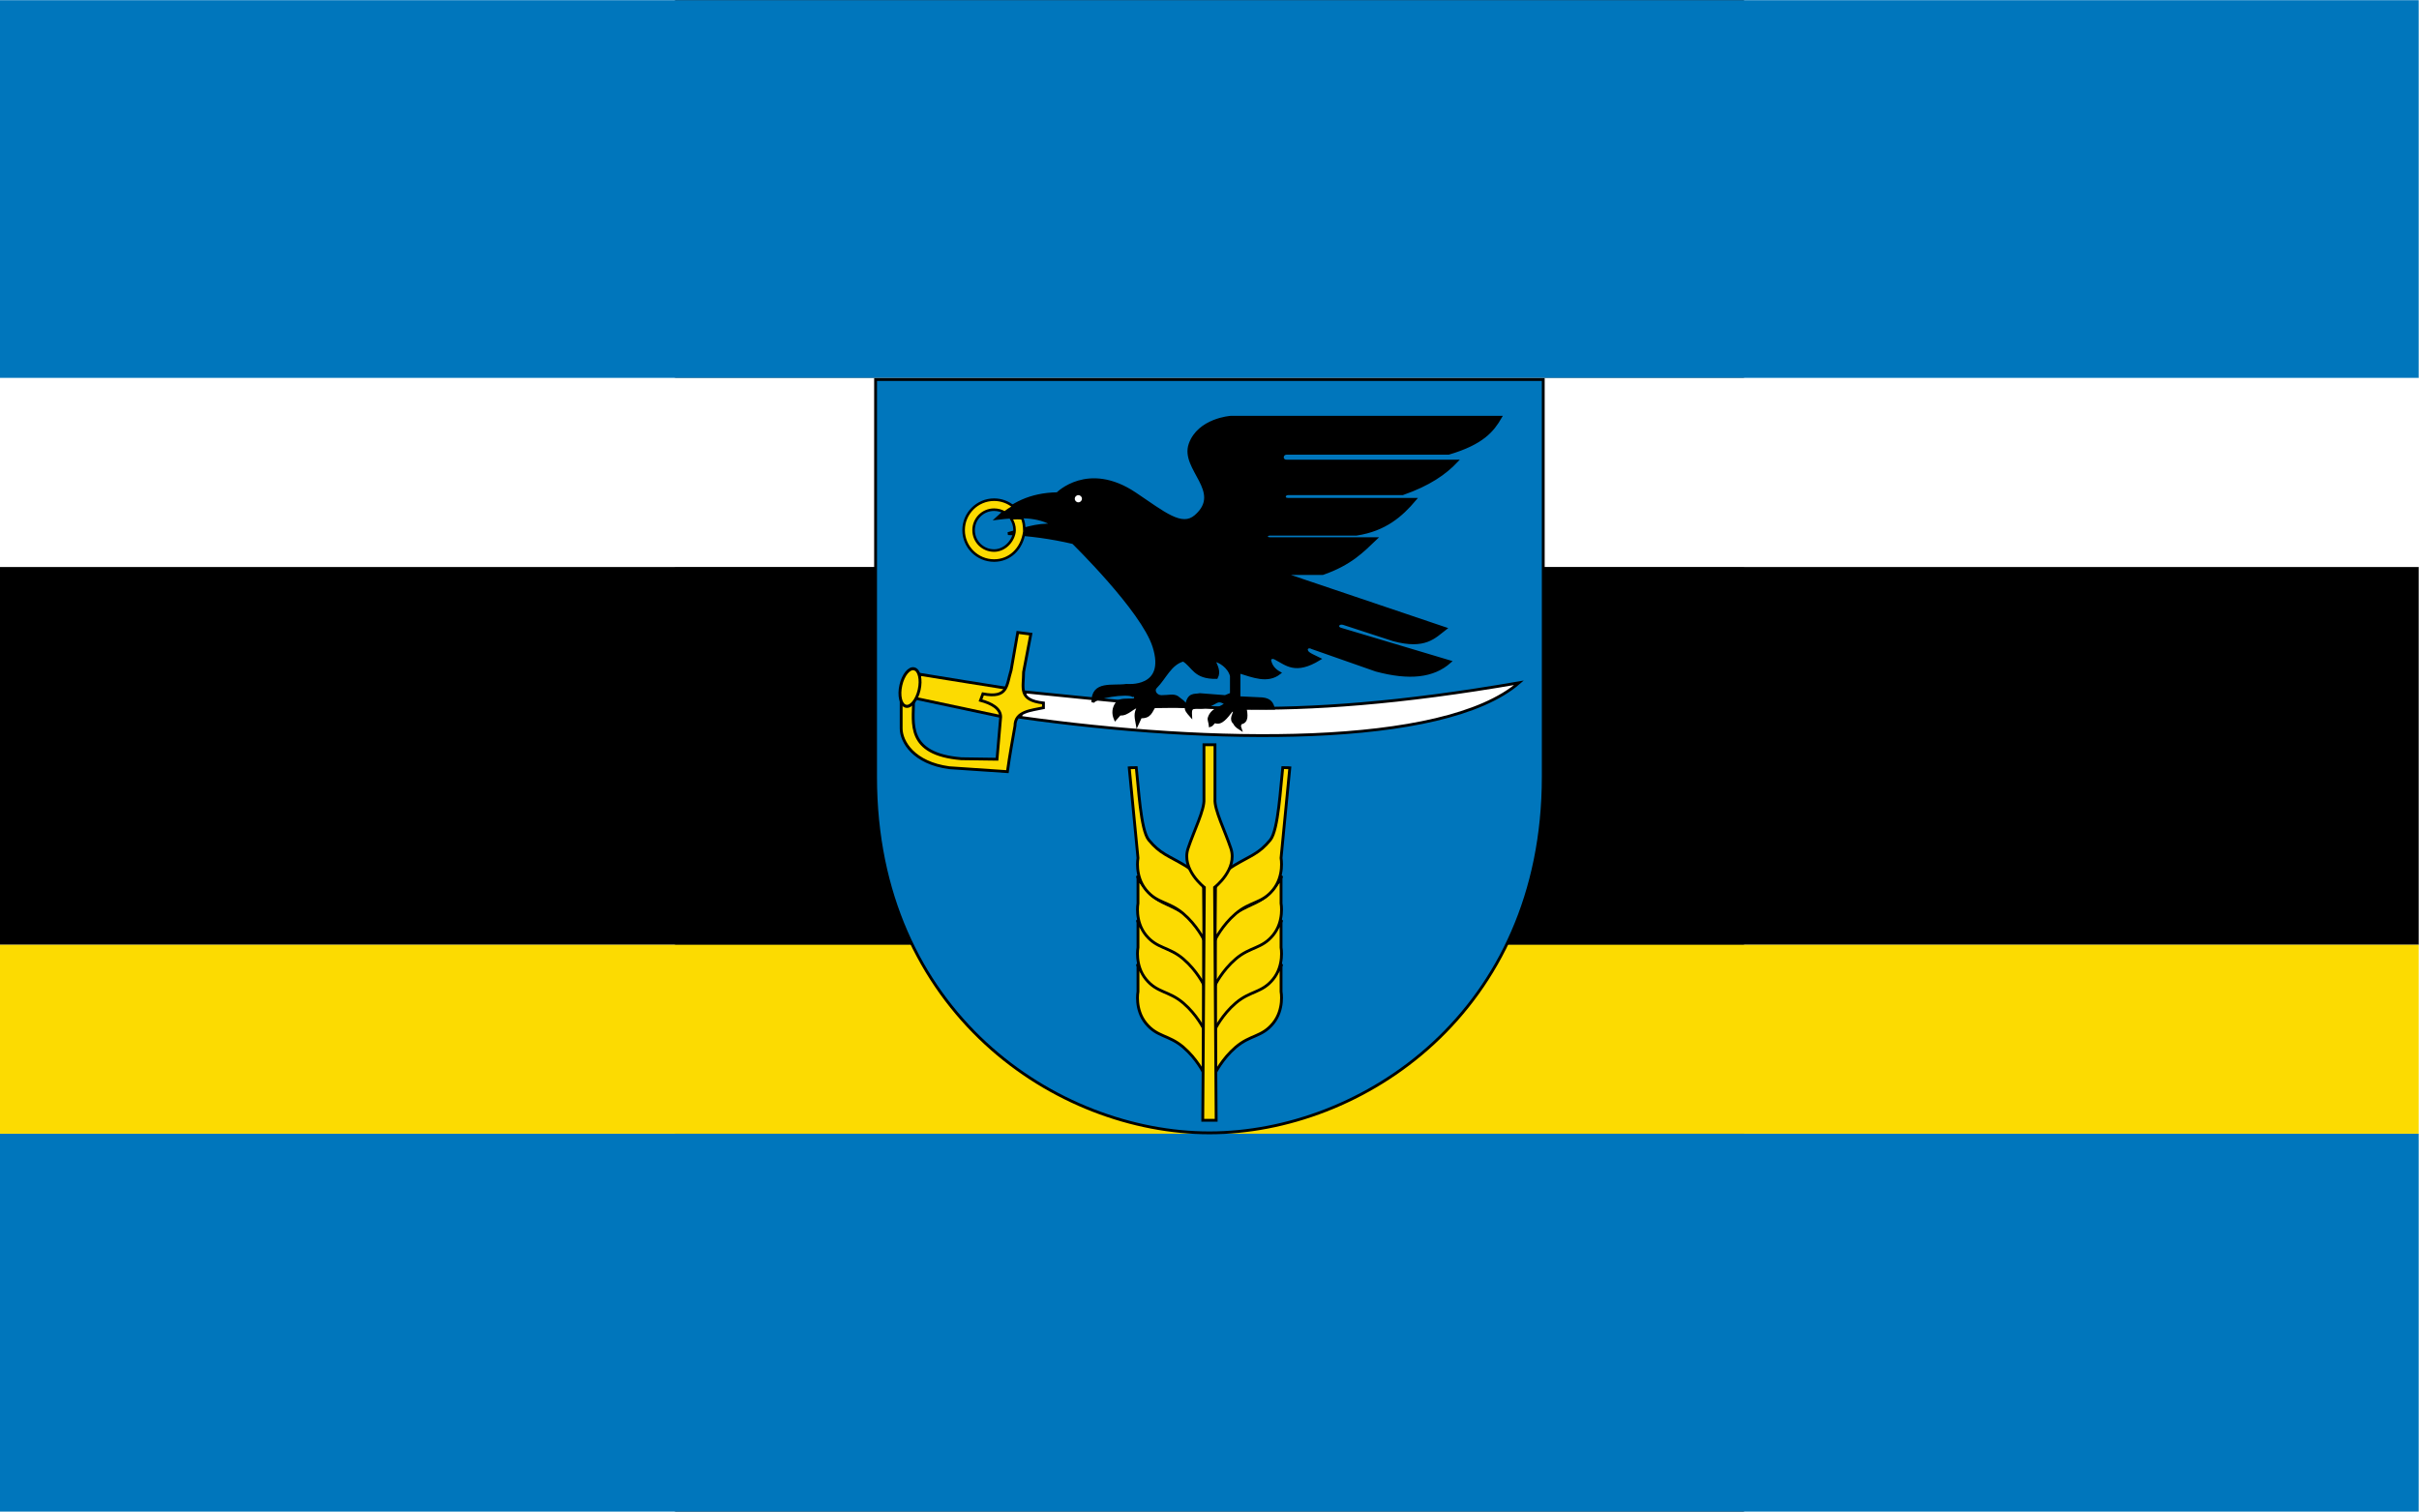
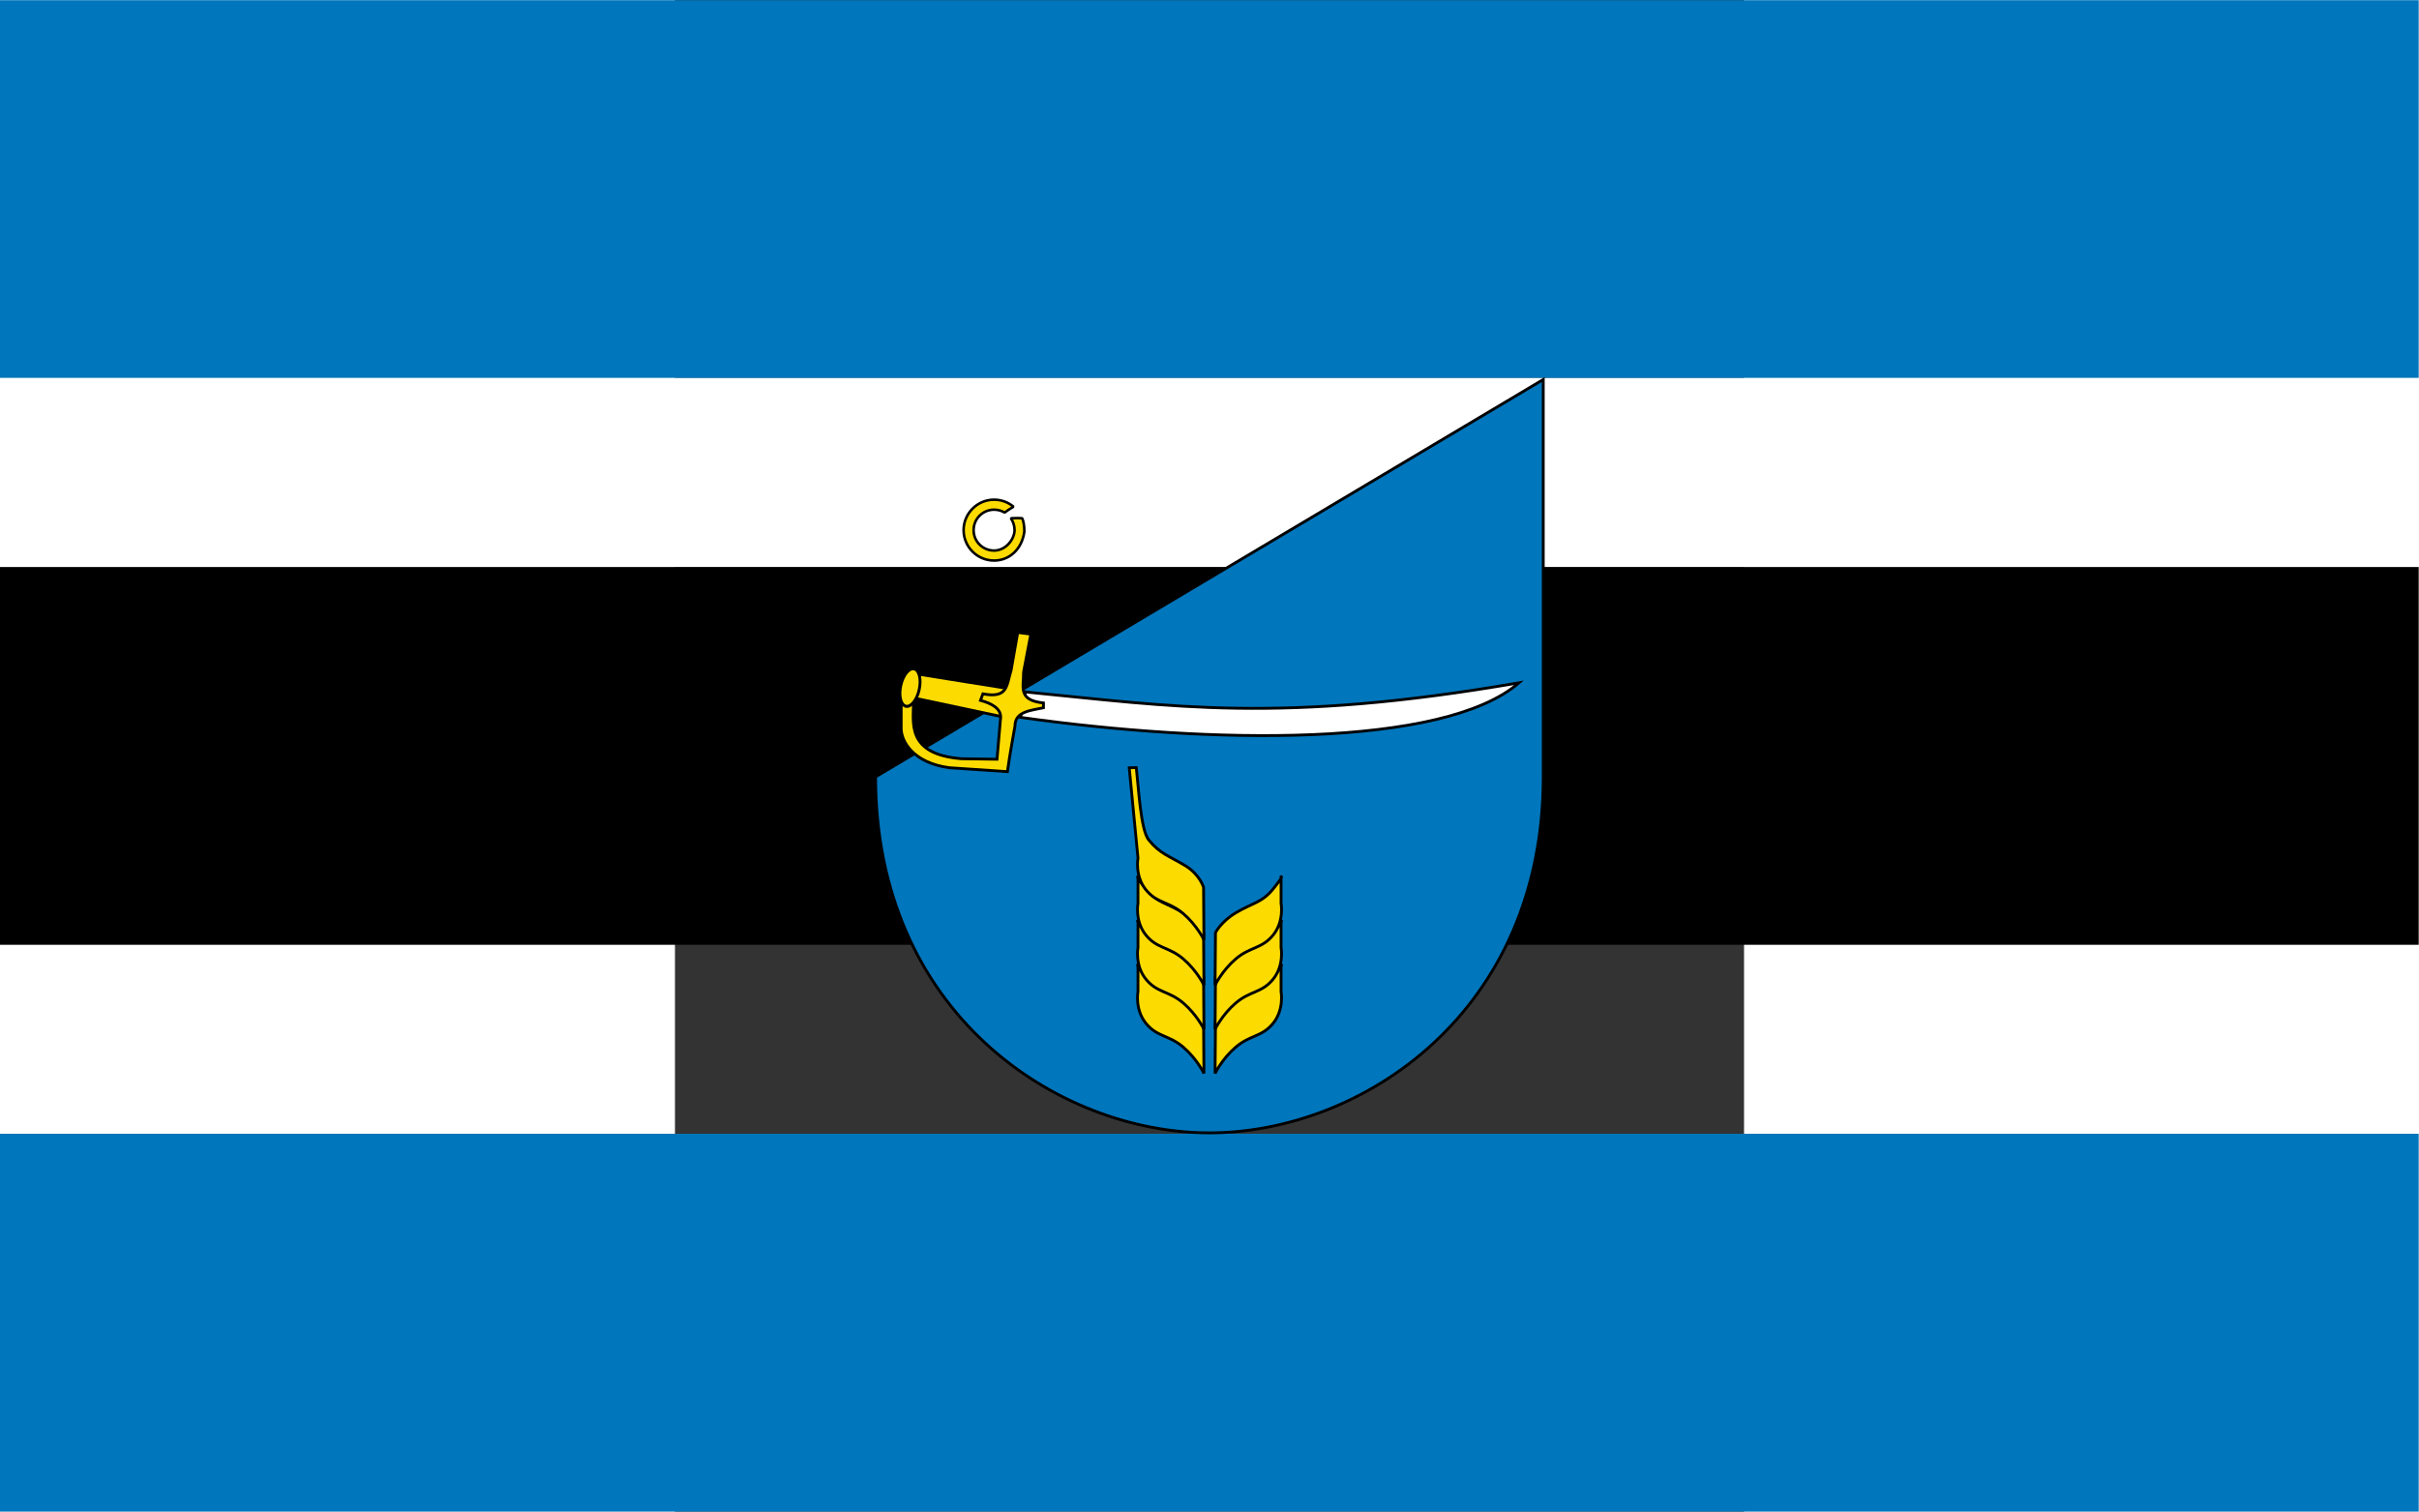
<svg xmlns="http://www.w3.org/2000/svg" xmlns:ns1="http://sodipodi.sourceforge.net/DTD/sodipodi-0.dtd" xmlns:ns2="http://www.inkscape.org/namespaces/inkscape" xml:space="preserve" width="744.094" height="465.086" style="shape-rendering:geometricPrecision; text-rendering:geometricPrecision; image-rendering:optimizeQuality; fill-rule:evenodd; clip-rule:evenodd" viewBox="0 0 210 297" id="svg2" ns1:version="0.32" ns2:version="0.45.1" ns1:docname="POL gmina Szepietowo flag.svg" ns2:output_extension="org.inkscape.output.svg.inkscape" ns1:docbase="C:\Users\Mistrz\Desktop" version="1.0">
  <rect x="0" y="0" width="210" height="297" fill="#333333" stroke="none" />
  <ns1:namedview ns2:window-height="480" ns2:window-width="640" ns2:pageshadow="2" ns2:pageopacity="0.0" guidetolerance="10.0" gridtolerance="10.0" objecttolerance="10.0" borderopacity="1.0" bordercolor="#666666" pagecolor="#ffffff" id="base" />
  <defs id="defs4">
    <style type="text/css" id="style6">
   
    .fil0 {fill:#0093DD}
    .fil1 {fill:#0A0B0C}
    .fil2 {fill:#DEDEDD}
    .fil3 {fill:#FFF500}
   
  </style>
  </defs>
  <g id="g2286">
    <rect style="fill:#0076bc;fill-opacity:1" x="-132.586" height="74.235" width="475.113" y="0.038" class="fil0" id="_77177448" />
    <rect style="fill:#000000" x="-132.586" height="74.235" width="475.113" y="111.396" class="fil1" id="_77177376" />
    <rect style="fill:#ffffff" x="-132.586" height="37.118" width="475.113" y="74.276" class="fil2" id="_77177304" />
    <rect style="fill:#0076bc;fill-opacity:1" x="-132.586" height="74.235" width="475.113" y="222.765" class="fil0" id="_77177232" />
-     <rect style="fill:#fcdb01;fill-opacity:1" x="-132.586" height="37.118" width="475.113" y="185.634" class="fil3" id="_77177088" />
    <g transform="matrix(0.265,0,0,0.265,39.128,74.29)" id="g2195">
-       <path d="M 248.51,559.602 C 361.412,559.602 495.97,470.301 495.97,295.645 L 495.97,1.05 L 1.05,1.05 L 1.05,295.645 C 1.05,470.301 135.608,559.602 248.51,559.602 z " style="fill:#0076bc;fill-opacity:1;fill-rule:evenodd;stroke:#000000;stroke-width:2.1px;stroke-linecap:butt;stroke-linejoin:miter;stroke-opacity:1" id="path10127" />
+       <path d="M 248.51,559.602 C 361.412,559.602 495.97,470.301 495.97,295.645 L 495.97,1.05 L 1.05,295.645 C 1.05,470.301 135.608,559.602 248.51,559.602 z " style="fill:#0076bc;fill-opacity:1;fill-rule:evenodd;stroke:#000000;stroke-width:2.1px;stroke-linecap:butt;stroke-linejoin:miter;stroke-opacity:1" id="path10127" />
      <g transform="matrix(2.1,0,0,2.1,-39.846,-32.62)" id="g10116">
        <g transform="translate(-268.813,-67.344)" id="g10055">
          <path d="M 515.398,190.451 C 430.813,205.086 392.716,198.689 341.147,193.678 L 339.463,202.657 C 405.994,212.06 488.658,213.599 515.398,190.451 z " style="fill:#ffffff;fill-rule:evenodd;stroke:#000000;stroke-width:1px;stroke-linecap:butt;stroke-linejoin:miter;stroke-opacity:1" id="path9056" />
          <path d="M 303.968,187.5 C 304.365,187.599 336.491,192.69 336.491,192.69 L 333.631,202.579 L 301.885,195.833 L 303.968,187.5 z " style="fill:#fcdb01;fill-opacity:1;fill-rule:evenodd;stroke:#000000;stroke-width:1px;stroke-linecap:butt;stroke-linejoin:miter;stroke-opacity:1" id="path10040" />
          <path d="M 331.151,217.436 L 318.552,217.262 C 298.969,215.624 301.677,204.48 301.687,197.024 L 297.321,197.024 L 297.321,206.548 C 297.321,211.264 301.718,218.739 314.286,220.436 L 334.821,221.825 C 335.714,215.391 336.607,210.902 337.5,205.655 C 337.5,200.48 343.288,200.214 347.547,199.266 L 347.547,197.582 C 338.493,196.563 340.532,192.241 340.532,186.639 L 343.092,173.276 L 338.467,172.678 L 336.133,185.999 C 334.463,191.346 335.121,196.079 326.174,194.353 L 325.321,196.661 C 329.272,197.72 332.44,199.52 332.44,202.53 L 331.151,217.436 z " style="fill:#fcdb01;fill-opacity:1;fill-rule:evenodd;stroke:#000000;stroke-width:1px;stroke-linecap:butt;stroke-linejoin:miter;stroke-opacity:1" id="path9058" />
          <path d="M 38.69,125.645 C 38.691,129.125 37.225,131.948 35.417,131.948 C 33.608,131.948 32.142,129.125 32.143,125.645 C 32.142,122.164 33.608,119.342 35.417,119.342 C 37.225,119.342 38.691,122.164 38.69,125.645 z " transform="matrix(0.986,0.251,-0.237,1.046,295.296,51.811)" style="fill:#fcdb01;fill-opacity:1;stroke:#000000;stroke-width:1;stroke-linejoin:bevel;stroke-miterlimit:4;stroke-dasharray:none;stroke-opacity:1" id="path9069" />
        </g>
        <g transform="translate(-234.58,18.519)" id="g10047">
-           <path d="M 318.242,37.83 C 318.242,37.83 329.055,26.719 345.623,37.83 C 355.89,44.716 362.126,50.058 367.051,45.766 C 377.071,37.036 361.992,29.1 365.067,20.369 C 368.143,11.639 379.353,10.846 379.353,10.846 L 474.591,10.846 C 471.915,15.457 468.385,19.974 456.337,23.544 L 399.194,23.544 C 397.219,23.544 397.001,26.322 399.194,26.322 L 459.115,26.322 C 455.06,30.617 449.394,34.589 440.067,37.83 L 399.591,37.83 C 398.144,37.83 397.73,39.814 399.591,39.814 L 444.432,39.814 C 439.598,45.55 433.868,50.569 423.798,52.115 L 393.242,52.115 C 391.842,52.115 391.358,53.703 393.242,53.703 L 430.544,53.703 C 425.919,58.122 421.645,62.611 411.893,66.004 L 397.607,66.004 L 455.147,85.449 C 451.287,88.403 448.066,92.411 436.893,89.417 L 419.234,83.663 C 417.072,83.084 416.431,85.162 418.242,85.647 L 456.734,97.155 C 450.864,102.376 442.446,103.267 430.742,100.131 L 408.123,92.195 C 406.906,91.492 405.583,92.278 406.337,93.584 C 406.885,94.544 409.067,95.323 410.702,96.163 C 402.231,101.342 399.145,97.993 395.226,95.965 C 394.179,95.36 392.918,95.747 393.242,96.957 C 393.65,98.584 394.623,100.024 396.615,101.123 C 392.397,104.437 387.31,102.244 382.329,100.727 L 382.329,109.854 L 390.563,110.25 C 393.323,110.525 394.021,111.945 394.432,113.524 L 384.512,113.425 C 384.923,115.894 385.352,118.377 382.924,118.782 C 382.709,119.294 382.317,119.63 382.726,120.766 C 381.564,120.033 380.98,119.383 380.742,118.782 C 379.184,117.4 380.63,115.818 380.841,114.318 L 379.75,114.318 C 377.879,116.717 376.024,119.272 373.897,118.336 C 373.162,118.512 372.99,119.415 372.191,119.677 C 372.098,118.693 371.638,117.599 371.79,117.082 C 372.818,113.581 376.405,113.625 377.865,111.838 C 376.791,111.522 375.811,110.459 374.194,111.342 C 369.246,114.219 368.604,112.893 366.059,113.425 C 365.088,113.876 365.211,115.011 365.266,116.104 C 364.366,115.078 363.394,114.053 363.778,113.028 C 364.419,108.202 366.598,109.187 368.54,108.762 L 377.468,109.457 L 379.651,108.564 L 379.651,102.115 C 378.791,98.909 375.484,96.83 373.401,96.56 C 374.345,98.61 375.492,100.66 374.393,102.711 C 366.546,102.852 366.312,98.764 362.686,96.56 C 358.014,97.826 356.183,102.88 352.964,106.084 C 351.699,107.349 352.961,109.457 354.948,109.457 C 357.618,109.457 359.103,108.884 360.48,109.679 C 361.707,110.752 363.349,111.407 363.48,113.028 C 359.331,112.88 356.015,113.009 352.369,113.028 C 351.267,114.592 350.979,116.782 347.607,116.6 L 346.417,119.179 C 346.089,117.224 345.376,115.34 347.012,113.028 C 345.207,112.578 343.043,116.032 340.266,115.608 L 338.678,117.393 C 337.87,115.492 337.855,113.529 339.472,111.441 C 340.412,110.501 343.044,110.7 344.829,110.647 C 346.271,110.718 346.035,108.737 344.829,109.06 C 342.836,107.827 331.536,109.482 330.742,111.441 C 330.65,104.137 337.729,106.229 342.647,105.488 C 342.647,105.488 357.163,107.032 352.311,91.767 C 348.236,78.948 323.798,55.092 323.798,55.092 C 316.126,53.291 308.454,52.222 300.782,51.917 C 305.935,50.588 310.513,48.539 317.051,48.941 C 311.441,45.421 304.273,45.641 296.813,46.56 C 302.033,41.566 308.552,37.98 318.242,37.83 z " style="fill:#000000;fill-opacity:1;fill-rule:evenodd;stroke:#000000;stroke-width:1px;stroke-linecap:butt;stroke-linejoin:miter;stroke-opacity:1" id="path2220" />
          <path d="M 90.212,57.563 C 90.213,58.261 89.647,58.827 88.95,58.827 C 88.252,58.827 87.686,58.261 87.687,57.563 C 87.686,56.866 88.252,56.3 88.95,56.3 C 89.647,56.3 90.213,56.866 90.212,57.563 z " transform="translate(236.684,-17.958)" style="fill:#ffffff;fill-opacity:1;stroke:none;stroke-width:1.25;stroke-linejoin:bevel;stroke-miterlimit:4;stroke-dasharray:none;stroke-opacity:1" id="path3220" />
          <path d="M 303.059,51.474 C 303.064,51.37 303.116,50.804 303.116,50.698 C 303.116,49.129 302.628,47.67 301.789,46.49 C 302.577,46.45 303.363,46.43 304.133,46.433 C 304.693,46.436 305.25,46.46 305.799,46.49 C 306.267,47.584 306.54,48.778 306.576,51.136 C 305.765,57.43 301.271,61.43 295.886,61.43 C 289.966,61.43 285.126,56.618 285.126,50.698 C 285.126,44.778 289.966,39.938 295.886,39.938 C 298.49,39.938 300.883,40.87 302.749,42.423 C 301.643,43.039 300.601,43.74 299.614,44.485 C 298.532,43.84 297.244,43.468 295.886,43.468 C 291.88,43.468 288.656,46.692 288.656,50.698 C 288.656,54.703 291.88,57.899 295.886,57.899 C 299.461,57.899 302.468,54.872 303.059,51.474 z " style="fill:#fcdb01;fill-opacity:1;stroke:#000000;stroke-width:0.904;stroke-linejoin:bevel;stroke-miterlimit:4;stroke-dasharray:none;stroke-opacity:1" id="path4191" />
        </g>
      </g>
      <g transform="matrix(2.1,0,0,2.1,-455.573,-268.296)" id="g10105">
        <path d="M 333.35,373.236 C 333.35,373.236 333.21,354.717 333.21,354.717 C 333.21,354.717 331.316,350.858 326.055,347.702 C 320.255,344.221 316.865,344.194 312.867,339.284 C 308.868,334.373 310.061,334.934 310.061,334.934 C 310.061,334.934 310.061,344.334 310.061,344.334 C 310.061,344.334 308.868,350.648 312.867,355.558 C 316.865,360.469 320.914,359.58 326.055,363.976 C 330.895,368.115 333.35,373.236 333.35,373.236 z " style="fill:#fcdb01;fill-opacity:1;fill-rule:evenodd;stroke:#000000;stroke-width:1px;stroke-linecap:butt;stroke-linejoin:miter;stroke-opacity:1" id="path10061" />
        <path d="M 333.35,357.663 C 333.35,357.663 333.21,339.143 333.21,339.143 C 333.21,339.143 331.316,335.285 326.055,332.128 C 320.255,328.648 316.865,328.621 312.867,323.711 C 308.868,318.8 310.061,319.361 310.061,319.361 C 310.061,319.361 310.061,328.761 310.061,328.761 C 310.061,328.761 308.868,335.075 312.867,339.985 C 316.865,344.896 320.914,344.007 326.055,348.403 C 330.895,352.542 333.35,357.663 333.35,357.663 z " style="fill:#fcdb01;fill-opacity:1;fill-rule:evenodd;stroke:#000000;stroke-width:1px;stroke-linecap:butt;stroke-linejoin:miter;stroke-opacity:1" id="path10068" />
        <path d="M 333.35,342.09 C 333.35,342.09 333.21,323.57 333.21,323.57 C 333.21,323.57 331.316,319.712 326.055,316.555 C 320.255,313.075 316.865,313.048 312.867,308.137 C 308.868,303.227 310.061,303.788 310.061,303.788 C 310.061,303.788 310.061,313.188 310.061,313.188 C 310.061,313.188 308.868,319.502 312.867,324.412 C 316.865,329.322 320.914,328.434 326.055,332.83 C 330.895,336.969 333.35,342.09 333.35,342.09 z " style="fill:#fcdb01;fill-opacity:1;fill-rule:evenodd;stroke:#000000;stroke-width:1px;stroke-linecap:butt;stroke-linejoin:miter;stroke-opacity:1" id="path10070" />
        <path d="M 333.35,326.096 C 333.35,326.096 333.21,307.576 333.21,307.576 C 333.21,307.576 331.947,303.016 326.686,299.86 C 320.886,296.38 317.847,295.721 313.849,290.81 C 310.98,287.287 310.246,271.935 309.466,265.288 C 307.505,265.288 306.974,265.346 306.974,265.346 C 306.974,265.346 310.061,297.194 310.061,297.194 C 310.061,297.194 308.868,303.507 312.867,308.418 C 316.865,313.328 320.914,312.44 326.055,316.836 C 330.895,320.975 333.35,326.096 333.35,326.096 z " style="fill:#fcdb01;fill-opacity:1;fill-rule:evenodd;stroke:#000000;stroke-width:1px;stroke-linecap:butt;stroke-linejoin:miter;stroke-opacity:1" id="path10072" />
        <path d="M 337.279,373.236 C 337.279,373.236 337.419,354.717 337.419,354.717 C 337.419,354.717 339.313,350.858 344.574,347.702 C 350.375,344.221 353.764,344.194 357.762,339.284 C 361.761,334.373 360.568,334.934 360.568,334.934 C 360.568,334.934 360.568,344.334 360.568,344.334 C 360.568,344.334 361.761,350.648 357.762,355.558 C 353.764,360.469 349.715,359.58 344.574,363.976 C 339.734,368.115 337.279,373.236 337.279,373.236 z " style="fill:#fcdb01;fill-opacity:1;fill-rule:evenodd;stroke:#000000;stroke-width:1px;stroke-linecap:butt;stroke-linejoin:miter;stroke-opacity:1" id="path10082" />
        <path d="M 337.279,357.663 C 337.279,357.663 337.419,339.143 337.419,339.143 C 337.419,339.143 339.313,335.285 344.574,332.128 C 350.375,328.648 353.764,328.621 357.762,323.711 C 361.761,318.8 360.568,319.361 360.568,319.361 C 360.568,319.361 360.568,328.761 360.568,328.761 C 360.568,328.761 361.761,335.075 357.762,339.985 C 353.764,344.896 349.715,344.007 344.574,348.403 C 339.734,352.542 337.279,357.663 337.279,357.663 z " style="fill:#fcdb01;fill-opacity:1;fill-rule:evenodd;stroke:#000000;stroke-width:1px;stroke-linecap:butt;stroke-linejoin:miter;stroke-opacity:1" id="path10084" />
        <path d="M 337.279,342.09 C 337.279,342.09 337.419,323.57 337.419,323.57 C 337.419,323.57 339.313,319.712 344.574,316.555 C 350.375,313.075 353.764,313.048 357.762,308.137 C 361.761,303.227 360.568,303.788 360.568,303.788 C 360.568,303.788 360.568,313.188 360.568,313.188 C 360.568,313.188 361.761,319.502 357.762,324.412 C 353.764,329.322 349.715,328.434 344.574,332.83 C 339.734,336.969 337.279,342.09 337.279,342.09 z " style="fill:#fcdb01;fill-opacity:1;fill-rule:evenodd;stroke:#000000;stroke-width:1px;stroke-linecap:butt;stroke-linejoin:miter;stroke-opacity:1" id="path10086" />
-         <path d="M 337.279,326.096 C 337.279,326.096 337.419,307.576 337.419,307.576 C 337.419,307.576 338.682,303.016 343.943,299.86 C 349.743,296.38 352.782,295.721 356.78,290.81 C 359.65,287.287 360.383,271.935 361.163,265.288 C 363.124,265.288 363.655,265.346 363.655,265.346 C 363.655,265.346 360.568,297.194 360.568,297.194 C 360.568,297.194 361.761,303.507 357.762,308.418 C 353.764,313.328 349.715,312.44 344.574,316.836 C 339.734,320.975 337.279,326.096 337.279,326.096 z " style="fill:#fcdb01;fill-opacity:1;fill-rule:evenodd;stroke:#000000;stroke-width:1px;stroke-linecap:butt;stroke-linejoin:miter;stroke-opacity:1" id="path10088" />
-         <path d="M 337.661,389.791 L 337.1,307.576 C 337.1,307.576 345.31,301.216 342.853,293.827 C 340.785,287.61 336.97,280.097 337.241,276.43 L 337.241,257.209 L 333.35,257.209 L 333.35,276.43 C 333.621,280.097 329.806,287.61 327.738,293.827 C 325.281,301.216 333.491,307.576 333.491,307.576 L 332.929,389.791 L 337.661,389.791 z " style="fill:#fcdb01;fill-opacity:1;fill-rule:evenodd;stroke:#000000;stroke-width:1px;stroke-linecap:butt;stroke-linejoin:miter;stroke-opacity:1" id="path10090" />
      </g>
    </g>
  </g>
</svg>